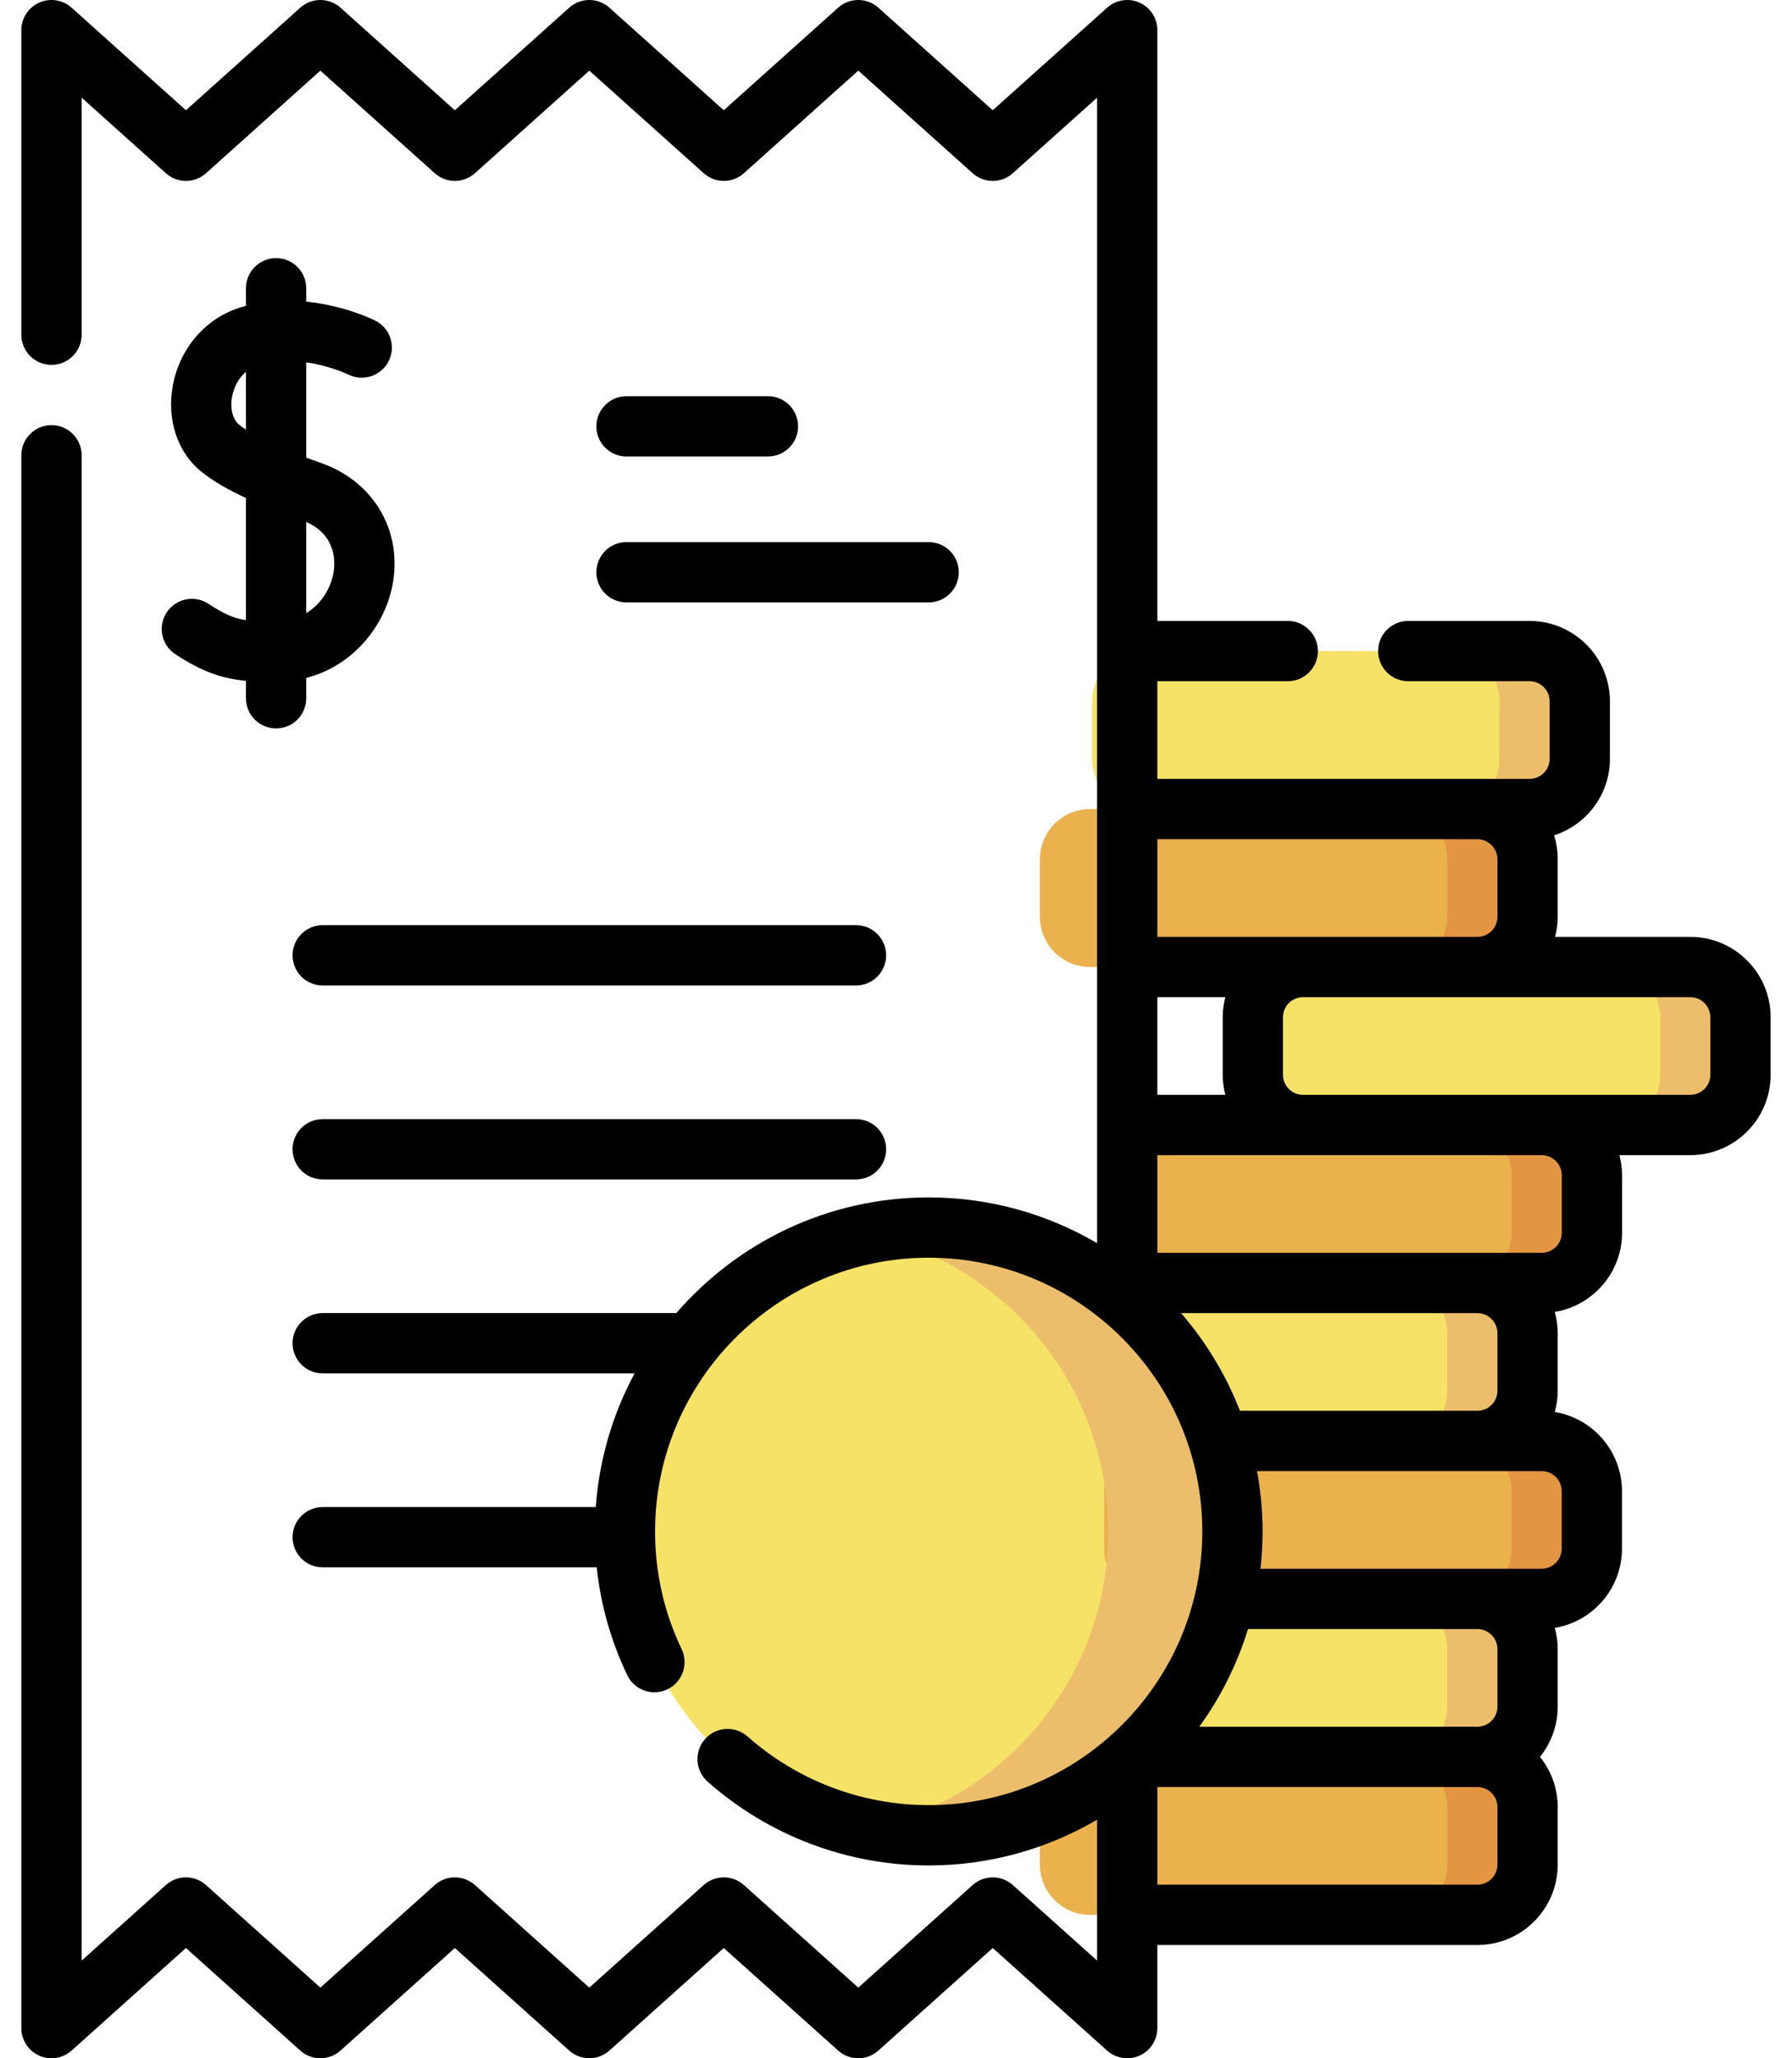
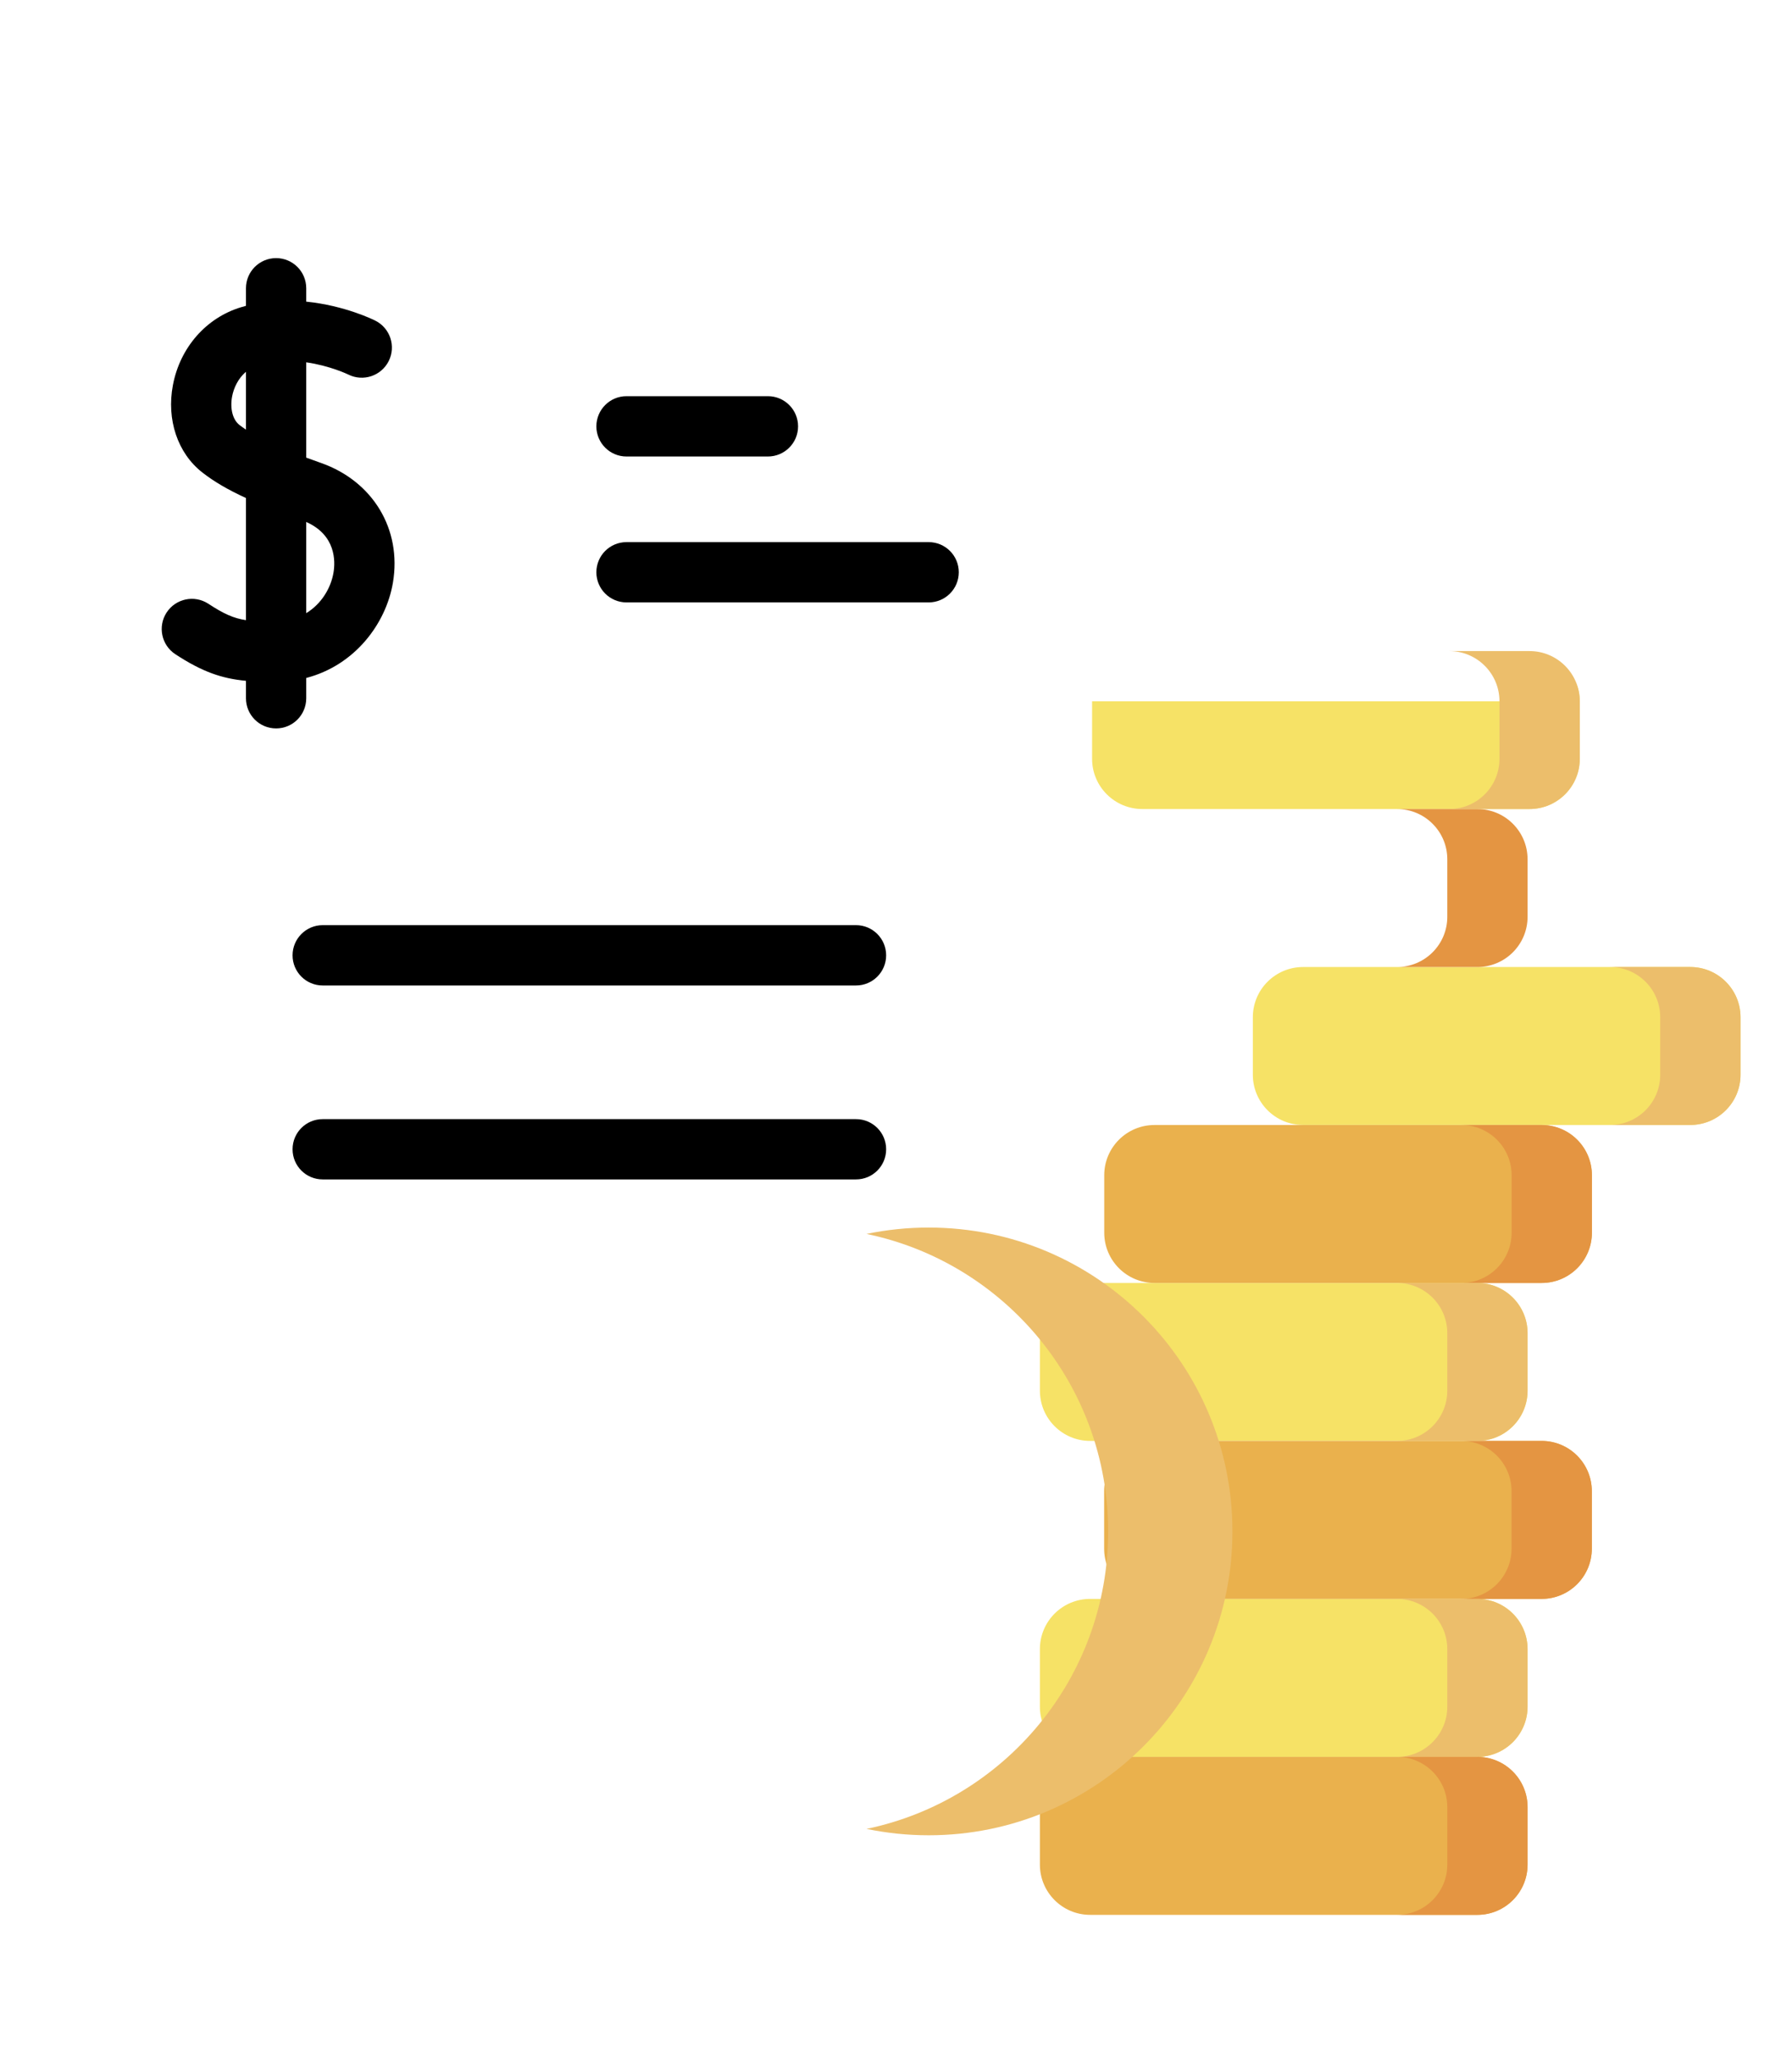
<svg xmlns="http://www.w3.org/2000/svg" width="54" height="62" viewBox="0 0 54 62" fill="none">
-   <path d="M46.091 24.37H34.423C33.587 24.37 32.909 23.693 32.909 22.857V21.125C32.909 20.29 33.587 19.612 34.423 19.612H46.091C46.927 19.612 47.605 20.29 47.605 21.125V22.857C47.605 23.693 46.927 24.37 46.091 24.37Z" fill="#F6E266" />
+   <path d="M46.091 24.37H34.423C33.587 24.37 32.909 23.693 32.909 22.857V21.125H46.091C46.927 19.612 47.605 20.29 47.605 21.125V22.857C47.605 23.693 46.927 24.37 46.091 24.37Z" fill="#F6E266" />
  <path d="M44.518 52.921H32.849C32.014 52.921 31.336 52.243 31.336 51.408V49.676C31.336 48.84 32.014 48.163 32.849 48.163H44.518C45.354 48.163 46.032 48.84 46.032 49.676V51.408C46.032 52.243 45.354 52.921 44.518 52.921Z" fill="#F6E266" />
  <path d="M44.518 43.404H32.849C32.014 43.404 31.336 42.727 31.336 41.891V40.159C31.336 39.323 32.014 38.646 32.849 38.646H44.518C45.354 38.646 46.032 39.323 46.032 40.159V41.891C46.032 42.727 45.354 43.404 44.518 43.404Z" fill="#F6E266" />
  <path d="M50.935 33.887H39.267C38.431 33.887 37.753 33.209 37.753 32.374V30.642C37.753 29.806 38.431 29.129 39.267 29.129H50.935C51.771 29.129 52.449 29.806 52.449 30.642V32.374C52.449 33.209 51.771 33.887 50.935 33.887Z" fill="#F6E266" />
-   <path d="M27.985 55.283C33.04 55.283 37.138 51.185 37.138 46.13C37.138 41.075 33.04 36.977 27.985 36.977C22.929 36.977 18.831 41.075 18.831 46.13C18.831 51.185 22.929 55.283 27.985 55.283Z" fill="#F6E266" />
  <path d="M44.518 57.68H32.849C32.014 57.68 31.336 57.002 31.336 56.166V54.435C31.336 53.599 32.014 52.921 32.849 52.921H44.518C45.354 52.921 46.032 53.599 46.032 54.435V56.166C46.032 57.002 45.354 57.68 44.518 57.68Z" fill="#EAB14D" />
  <path d="M46.455 48.163H34.786C33.95 48.163 33.272 47.485 33.272 46.649V44.918C33.272 44.082 33.95 43.404 34.786 43.404H46.455C47.291 43.404 47.968 44.082 47.968 44.918V46.649C47.968 47.485 47.291 48.163 46.455 48.163Z" fill="#EAB14D" />
  <path d="M46.458 38.646H34.789C33.953 38.646 33.275 37.968 33.275 37.132V35.401C33.275 34.565 33.953 33.888 34.789 33.888H46.458C47.293 33.888 47.971 34.565 47.971 35.401V37.132C47.971 37.968 47.293 38.646 46.458 38.646Z" fill="#EAB14D" />
-   <path d="M44.518 29.129H32.849C32.014 29.129 31.336 28.451 31.336 27.616V25.884C31.336 25.048 32.014 24.371 32.849 24.371H44.518C45.354 24.371 46.032 25.048 46.032 25.884V27.616C46.032 28.451 45.354 29.129 44.518 29.129Z" fill="#EAB14D" />
  <path d="M44.519 52.921H42.099C42.935 52.921 43.613 53.599 43.613 54.435V56.166C43.613 57.002 42.935 57.68 42.099 57.68H44.519C45.355 57.68 46.032 57.002 46.032 56.166V54.435C46.032 53.599 45.355 52.921 44.519 52.921Z" fill="#E49542" />
  <path d="M46.455 43.404H44.035C44.871 43.404 45.549 44.082 45.549 44.918V46.649C45.549 47.485 44.871 48.163 44.035 48.163H46.455C47.291 48.163 47.968 47.485 47.968 46.649V44.918C47.968 44.082 47.291 43.404 46.455 43.404Z" fill="#E49542" />
  <path d="M46.457 33.888H44.037C44.873 33.888 45.551 34.565 45.551 35.401V37.132C45.551 37.968 44.873 38.646 44.037 38.646H46.457C47.293 38.646 47.97 37.968 47.97 37.132V35.401C47.97 34.565 47.293 33.888 46.457 33.888Z" fill="#E49542" />
  <path d="M44.519 24.371H42.099C42.935 24.371 43.613 25.048 43.613 25.884V27.616C43.613 28.451 42.935 29.129 42.099 29.129H44.519C45.355 29.129 46.032 28.451 46.032 27.616V25.884C46.032 25.048 45.355 24.371 44.519 24.371Z" fill="#E49542" />
  <path d="M46.091 19.612H43.672C44.508 19.612 45.185 20.29 45.185 21.125V22.857C45.185 23.693 44.508 24.37 43.672 24.37H46.091C46.927 24.37 47.605 23.693 47.605 22.857V21.125C47.605 20.29 46.927 19.612 46.091 19.612Z" fill="#ECBE6B" />
  <path d="M44.519 48.163H42.099C42.935 48.163 43.613 48.84 43.613 49.676V51.408C43.613 52.243 42.935 52.921 42.099 52.921H44.519C45.354 52.921 46.032 52.243 46.032 51.408V49.676C46.032 48.84 45.354 48.163 44.519 48.163Z" fill="#ECBE6B" />
  <path d="M44.519 38.646H42.099C42.935 38.646 43.613 39.323 43.613 40.159V41.891C43.613 42.727 42.935 43.404 42.099 43.404H44.519C45.354 43.404 46.032 42.727 46.032 41.891V40.159C46.032 39.323 45.354 38.646 44.519 38.646Z" fill="#ECBE6B" />
  <path d="M50.935 29.129H48.516C49.352 29.129 50.029 29.806 50.029 30.642V32.374C50.029 33.21 49.352 33.887 48.516 33.887H50.935C51.771 33.887 52.449 33.21 52.449 32.374V30.642C52.449 29.806 51.771 29.129 50.935 29.129Z" fill="#ECBE6B" />
  <path d="M27.985 36.977C27.343 36.977 26.717 37.043 26.112 37.169C30.269 38.033 33.393 41.716 33.393 46.13C33.393 50.543 30.269 54.226 26.112 55.091C26.717 55.216 27.343 55.283 27.985 55.283C33.04 55.283 37.138 51.185 37.138 46.13C37.138 41.075 33.04 36.977 27.985 36.977Z" fill="#ECBE6B" />
-   <path d="M50.935 28.221H46.861C46.911 28.027 46.94 27.825 46.94 27.616V25.884C46.94 25.633 46.902 25.39 46.83 25.163C47.805 24.849 48.513 23.935 48.513 22.857V21.126C48.513 19.79 47.426 18.704 46.091 18.704H42.436C41.934 18.704 41.528 19.11 41.528 19.612C41.528 20.114 41.934 20.52 42.436 20.52H46.091C46.425 20.52 46.697 20.792 46.697 21.126V22.857C46.697 23.191 46.425 23.462 46.091 23.462C44.694 23.462 36.52 23.462 34.876 23.462V20.52H38.805C39.306 20.52 39.713 20.114 39.713 19.612C39.713 19.11 39.306 18.704 38.805 18.704H34.876V0.908C34.876 0.55 34.665 0.225 34.338 0.079C34.011 -0.067 33.629 -0.007 33.362 0.232L29.915 3.321L26.469 0.232C26.124 -0.077 25.601 -0.077 25.256 0.232L21.81 3.321L18.364 0.232C18.019 -0.077 17.497 -0.077 17.152 0.232L13.706 3.321L10.261 0.232C9.915 -0.077 9.393 -0.077 9.048 0.232L5.603 3.321L2.158 0.232C1.891 -0.007 1.508 -0.067 1.181 0.079C0.854 0.225 0.643 0.55 0.643 0.908V10.083C0.643 10.585 1.05 10.991 1.552 10.991C2.053 10.991 2.46 10.585 2.46 10.083V2.942L4.997 5.217C5.342 5.527 5.864 5.527 6.209 5.217L9.654 2.128L13.1 5.217C13.445 5.527 13.967 5.527 14.313 5.217L17.758 2.128L21.204 5.217C21.549 5.527 22.072 5.527 22.417 5.217L25.863 2.128L29.309 5.217C29.654 5.527 30.177 5.527 30.521 5.217L33.06 2.942V37.447C31.569 36.573 29.835 36.069 27.985 36.069C24.95 36.069 22.227 37.421 20.38 39.553H9.724C9.223 39.553 8.816 39.96 8.816 40.461C8.816 40.963 9.223 41.37 9.724 41.37H19.123C18.468 42.584 18.058 43.948 17.953 45.396H9.724C9.223 45.396 8.816 45.802 8.816 46.304C8.816 46.806 9.223 47.212 9.724 47.212H17.981C18.101 48.339 18.408 49.427 18.901 50.459C19.117 50.912 19.659 51.103 20.112 50.887C20.564 50.671 20.756 50.129 20.54 49.676C20.009 48.564 19.74 47.371 19.74 46.13C19.74 41.584 23.439 37.885 27.985 37.885C32.531 37.885 36.23 41.584 36.23 46.13C36.23 50.677 32.531 54.375 27.985 54.375C25.973 54.375 24.035 53.641 22.527 52.307C22.151 51.975 21.577 52.01 21.245 52.386C20.913 52.762 20.948 53.336 21.323 53.668C23.164 55.295 25.529 56.192 27.985 56.192C29.835 56.192 31.569 55.688 33.06 54.813V59.058L30.521 56.783C30.177 56.474 29.654 56.474 29.309 56.783L25.863 59.872L22.417 56.783C22.072 56.474 21.549 56.474 21.204 56.783L17.758 59.872L14.313 56.783C13.968 56.474 13.445 56.474 13.1 56.783L9.654 59.872L6.209 56.783C5.864 56.474 5.342 56.474 4.997 56.783L2.46 59.058V13.714C2.46 13.212 2.053 12.806 1.552 12.806C1.05 12.806 0.643 13.212 0.643 13.714V61.092C0.643 61.45 0.854 61.775 1.181 61.921C1.509 62.067 1.891 62.007 2.158 61.768L5.603 58.679L9.048 61.768C9.393 62.077 9.915 62.077 10.261 61.768L13.706 58.679L17.152 61.768C17.497 62.077 18.019 62.077 18.364 61.768L21.81 58.679L25.256 61.768C25.601 62.077 26.124 62.077 26.469 61.768L29.915 58.679L33.361 61.768C33.628 62.007 34.011 62.067 34.338 61.921C34.665 61.775 34.876 61.45 34.876 61.092V58.588H44.519C45.854 58.588 46.94 57.502 46.94 56.166V54.435C46.94 53.862 46.739 53.336 46.406 52.921C46.739 52.506 46.94 51.98 46.94 51.408V49.676C46.94 49.454 46.908 49.24 46.852 49.036C47.998 48.845 48.876 47.849 48.876 46.649V44.918C48.876 43.718 47.998 42.722 46.851 42.532C46.908 42.327 46.94 42.113 46.94 41.891V40.16C46.94 39.938 46.907 39.724 46.852 39.519C47.999 39.33 48.879 38.334 48.879 37.133V35.401C48.879 35.192 48.849 34.99 48.799 34.796H50.935C52.27 34.796 53.356 33.709 53.356 32.374V30.643C53.357 29.307 52.27 28.221 50.935 28.221ZM44.519 25.279C44.852 25.279 45.124 25.55 45.124 25.884V27.616C45.124 27.949 44.852 28.221 44.519 28.221C42.545 28.221 36.848 28.221 34.876 28.221V25.279H44.519ZM36.924 32.979H34.876V30.037H36.924C36.874 30.231 36.845 30.433 36.845 30.643V32.374C36.844 32.583 36.874 32.786 36.924 32.979ZM45.124 40.16V41.891C45.124 42.225 44.852 42.496 44.519 42.496H37.364C36.943 41.412 36.339 40.419 35.59 39.554H44.519C44.852 39.554 45.124 39.826 45.124 40.16ZM45.124 49.676V51.408C45.124 51.742 44.852 52.013 44.519 52.013H36.139C36.779 51.129 37.28 50.138 37.607 49.071H44.519C44.852 49.071 45.124 49.343 45.124 49.676ZM45.124 56.166C45.124 56.5 44.852 56.772 44.519 56.772H34.876V53.83H44.519C44.852 53.83 45.124 54.101 45.124 54.435V56.166ZM47.06 44.918V46.65C47.06 46.983 46.788 47.255 46.455 47.255C44.003 47.255 40.744 47.255 37.982 47.255C38.023 46.885 38.046 46.511 38.046 46.13C38.046 45.51 37.987 44.903 37.879 44.313H46.454C46.788 44.313 47.06 44.584 47.06 44.918ZM47.062 35.401V37.133C47.062 37.466 46.791 37.738 46.457 37.738C44.663 37.738 36.268 37.738 34.876 37.738V34.796H46.457C46.791 34.796 47.062 35.067 47.062 35.401ZM51.54 32.374C51.54 32.708 51.269 32.979 50.935 32.979C49.496 32.979 40.531 32.979 39.266 32.979C38.932 32.979 38.661 32.708 38.661 32.374V30.643C38.661 30.309 38.932 30.037 39.266 30.037H50.935C51.269 30.037 51.54 30.309 51.54 30.643V32.374Z" fill="black" />
  <path d="M6.279 18.187C5.859 17.912 5.296 18.03 5.021 18.45C4.747 18.869 4.864 19.432 5.284 19.707C6.09 20.234 6.677 20.439 7.412 20.508V21.034C7.412 21.536 7.818 21.942 8.32 21.942C8.822 21.942 9.228 21.536 9.228 21.034V20.422C10.694 20.041 11.633 18.786 11.841 17.548C12.11 15.947 11.241 14.499 9.678 13.947C9.53 13.895 9.379 13.84 9.228 13.785V10.914C9.939 11.016 10.476 11.272 10.497 11.283C10.945 11.505 11.488 11.324 11.713 10.877C11.938 10.428 11.757 9.882 11.308 9.658C11.254 9.63 10.386 9.203 9.228 9.086V8.683C9.228 8.181 8.822 7.775 8.32 7.775C7.818 7.775 7.412 8.181 7.412 8.683V9.213C7.363 9.226 7.315 9.239 7.266 9.254C6.211 9.571 5.423 10.472 5.21 11.603C5.014 12.642 5.352 13.648 6.092 14.228C6.436 14.498 6.854 14.746 7.412 15.002V18.681C7.032 18.623 6.739 18.488 6.279 18.187ZM10.05 17.247C9.973 17.705 9.694 18.186 9.228 18.47V15.723C10.128 16.123 10.106 16.913 10.05 17.247ZM7.213 12.799C7.012 12.642 6.926 12.304 6.995 11.94C7.042 11.688 7.175 11.4 7.412 11.199V12.941C7.341 12.895 7.274 12.847 7.213 12.799Z" fill="black" />
  <path d="M18.879 13.751H23.14C23.642 13.751 24.049 13.344 24.049 12.843C24.049 12.341 23.642 11.934 23.14 11.934H18.879C18.377 11.934 17.971 12.341 17.971 12.843C17.971 13.344 18.377 13.751 18.879 13.751Z" fill="black" />
  <path d="M18.879 18.146H27.984C28.486 18.146 28.892 17.739 28.892 17.238C28.892 16.736 28.486 16.33 27.984 16.33H18.879C18.377 16.33 17.971 16.736 17.971 17.238C17.971 17.739 18.377 18.146 18.879 18.146Z" fill="black" />
  <path d="M8.816 28.777C8.816 29.278 9.222 29.685 9.724 29.685H25.795C26.297 29.685 26.703 29.278 26.703 28.777C26.703 28.275 26.297 27.868 25.795 27.868H9.724C9.223 27.868 8.816 28.275 8.816 28.777Z" fill="black" />
  <path d="M25.795 33.711H9.724C9.222 33.711 8.816 34.117 8.816 34.619C8.816 35.121 9.222 35.527 9.724 35.527H25.795C26.297 35.527 26.703 35.121 26.703 34.619C26.703 34.117 26.297 33.711 25.795 33.711Z" fill="black" />
</svg>